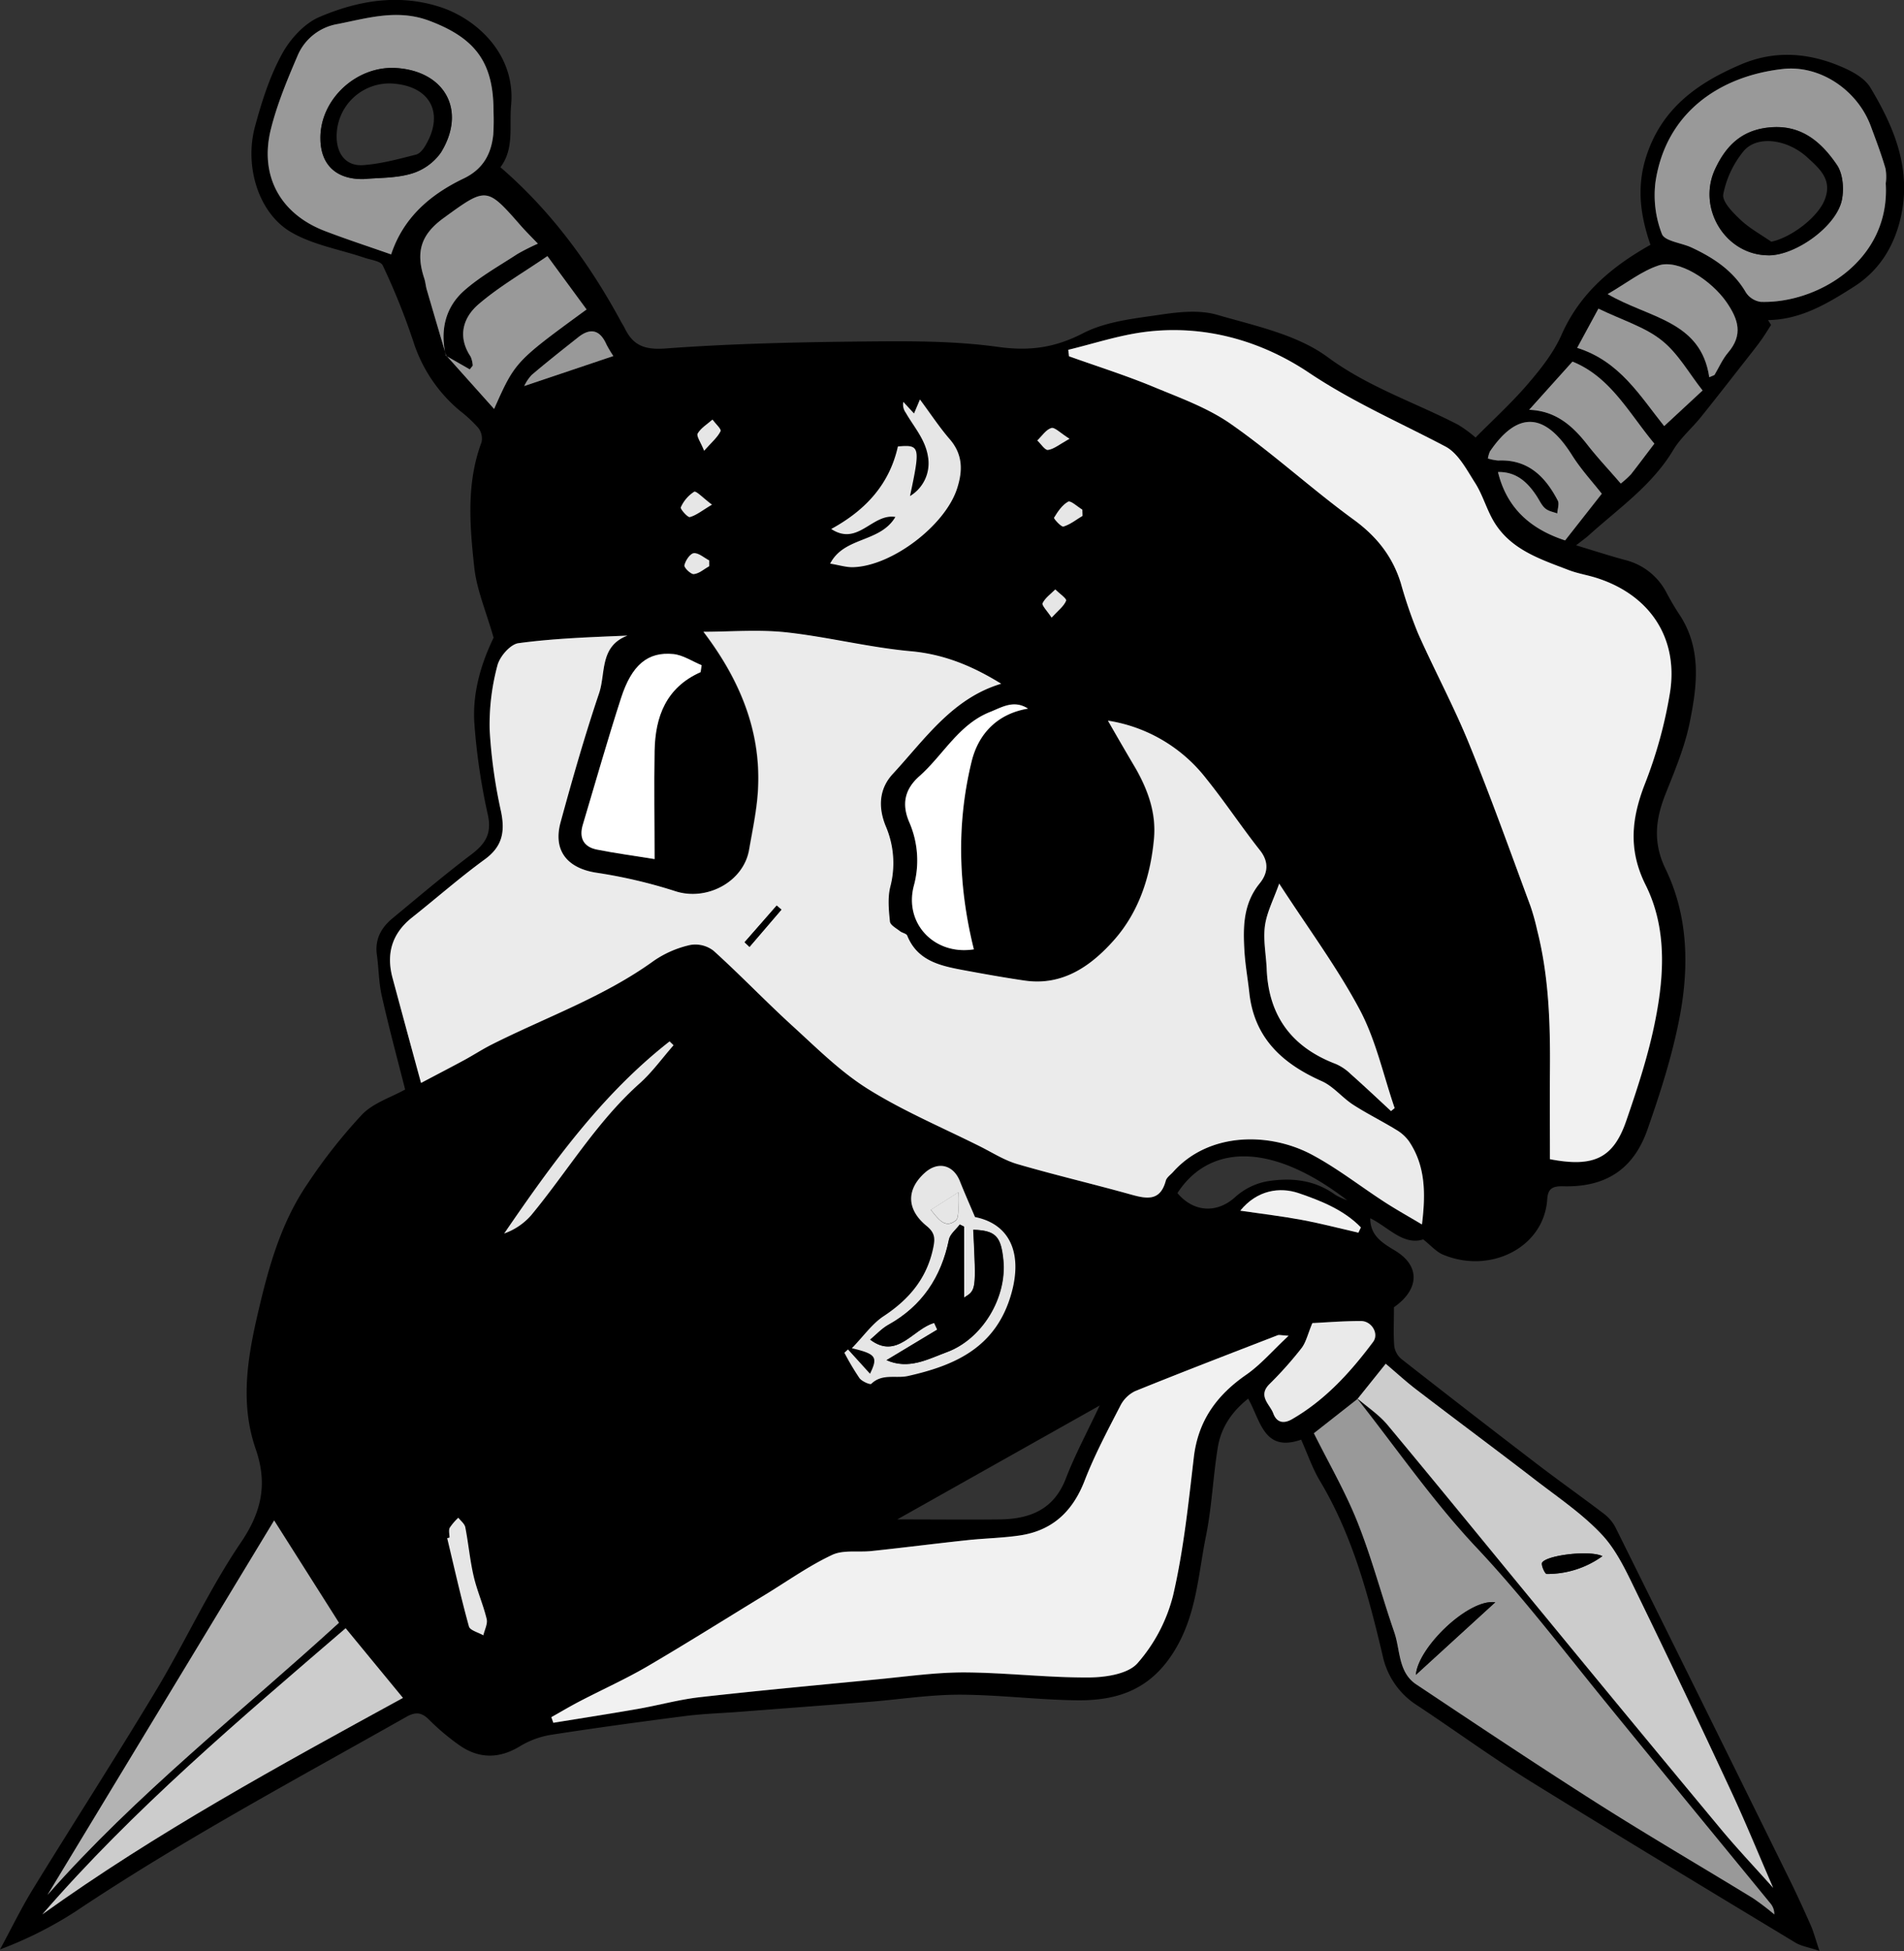
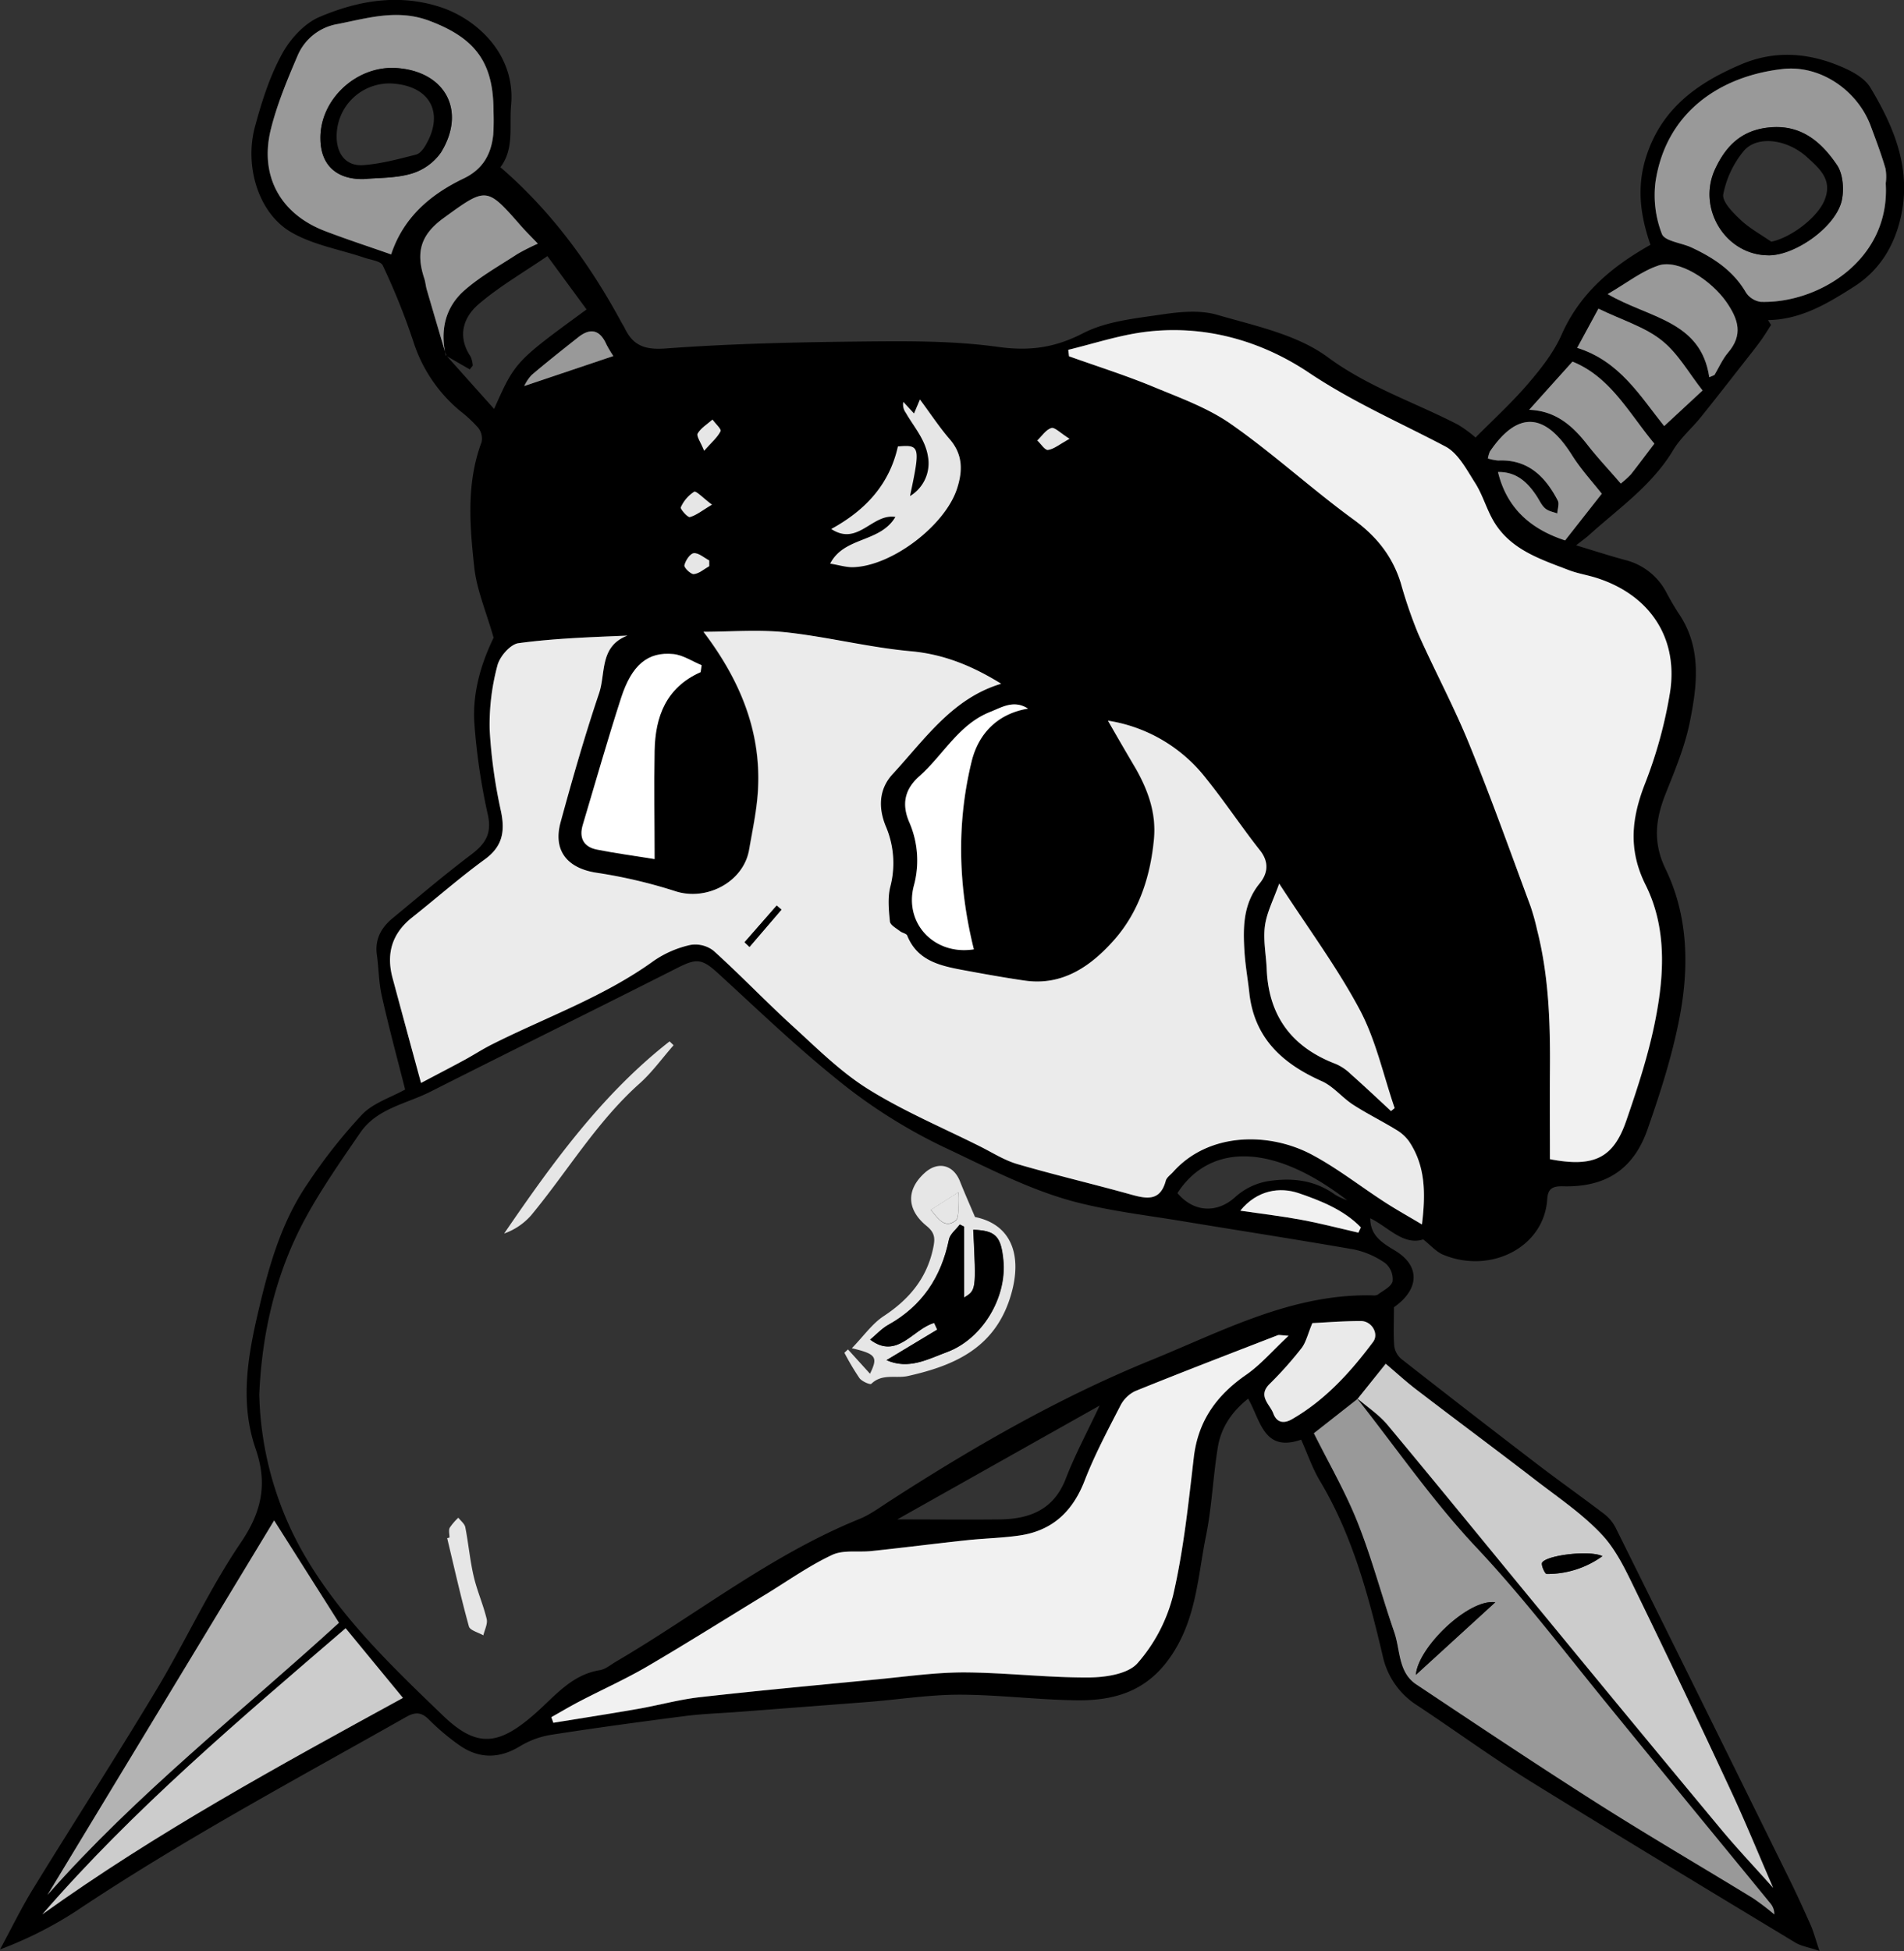
<svg xmlns="http://www.w3.org/2000/svg" viewBox="0 0 571.19 585.17">
  <rect x="0" y="0" width="571.19" height="585.17" fill="#333333" stroke="none" />
  <defs>
    <style>.cls-1{stroke:#000;stroke-miterlimit:10;}.cls-2{fill:#ebebeb;}.cls-3{fill:#f1f1f1;}.cls-4{fill:#999;}.cls-5{fill:#ccc;}.cls-6{fill:#b3b3b3;}.cls-7{fill:#fff;}.cls-8{fill:#e6e6e6;}.cls-9{fill:#eaeaea;}</style>
  </defs>
  <g id="Layer_2" data-name="Layer 2">
    <g id="Layer_1-2" data-name="Layer 1">
      <path d="M531.3,97.46c-1,1.58-2,3.21-3.11,4.74-1.33,1.85-2.75,3.62-4.15,5.41-4.59,5.84-9.13,11.71-13.79,17.49-2.71,3.36-6.12,6.25-8.31,9.9-6.33,10.56-16.27,17.4-25.12,25.37-1.08,1-2.28,1.81-4,3.18,5.34,1.61,10,3.13,14.71,4.4A19.15,19.15,0,0,1,500,177.87c1.18,2.2,2.44,4.37,3.82,6.45,6.76,10.23,5.3,21.43,3.09,32.34-1.47,7.27-4.4,14.29-7.17,21.23-3.09,7.73-4,14.76,0,22.89,6.85,14.27,7,29.82,4,45-2.2,11.21-5.74,22.22-9.52,33-4.19,11.95-12.56,17.34-25.29,17-3.34-.09-4.57.83-4.77,3.89-.94,14.48-17.1,22.55-31.31,16.59-2-.85-3.62-2.75-5.89-4.55-6,1.9-10.5-3.74-15.89-6.34,0,5.07,3.33,7.25,7.4,9.68,7.93,4.75,7.1,11.86-.29,17,0,4.55-.2,8.17.1,11.74a6.14,6.14,0,0,0,2.18,3.83q20.25,15.86,40.67,31.48c6.6,5.05,13.39,9.84,20,14.87a12.35,12.35,0,0,1,3.49,4.09q26.09,52.55,52,105.16c2.29,4.62,4.43,9.32,6.51,14,.9,2,1.46,4.2,2.7,7.88-3.42-1.15-5.51-1.45-7.18-2.46-26.48-16-53-32-79.31-48.26-11.58-7.19-22.61-15.24-34-22.79a23.44,23.44,0,0,1-10.54-15c-4.27-18.14-9.09-36.16-18.81-52.42-2.28-3.81-3.73-8.12-5.65-12.4-11.24,3.93-12.16-5.75-15.9-12.3-4.94,3.93-8.16,8.73-9.11,14.63-1.43,8.83-1.78,17.85-3.55,26.6-2.41,11.9-2.83,24.1-9.92,35.13-7.18,11.18-17.05,14.24-28.77,14.11s-23.53-1.67-35.29-1.68c-9.08,0-18.17,1.45-27.26,2.17-13,1-26.09,2-39.13,3-5.3.4-10.62.56-15.88,1.23-13.48,1.74-27,3.57-40.39,5.66a26,26,0,0,0-9.15,3.4c-6.27,3.81-12.3,3.79-18.19-.31a68.83,68.83,0,0,1-9.11-7.68c-2.28-2.28-4.11-2.35-6.89-.77-33.32,18.85-67.1,36.9-99,58.22A117.91,117.91,0,0,1,0,584.66c3.28-6,6.29-12.26,9.88-18.11,12.28-20,25-39.71,37.09-59.83,8.72-14.54,15.8-30.13,25.3-44.11,6.31-9.3,8-17.69,4.45-28-4.9-14.11-2.35-28.18,1-42.27,3.1-13.21,6.87-26.14,14.61-37.42a159.69,159.69,0,0,1,16.28-20.65c3.36-3.49,8.64-5.12,12.93-7.51-2.32-9.15-4.87-18.56-7-28.05-.92-4-.9-8.24-1.48-12.34-.65-4.63,1.28-8.13,4.66-10.93,7.8-6.45,15.51-13,23.6-19.12,4.31-3.24,6.32-6.32,5-12.1a188.29,188.29,0,0,1-4-27.12c-.71-9.74,2.37-18.88,5.76-25.84-2.24-7.87-5.07-14.37-5.8-21.09-1.36-12.54-2.43-25.25,2.19-37.57a5.28,5.28,0,0,0-1-4.29,40.12,40.12,0,0,0-5.47-5.09,44.66,44.66,0,0,1-14-20.79,201.1,201.1,0,0,0-9.17-22.81c-.6-1.32-3.51-1.65-5.4-2.29-7.35-2.5-15.37-3.82-22-7.64C77.52,64,73.2,49.76,76.56,37.73c2-7.35,4.36-14.82,8-21.46C87,11.74,91.3,7,95.91,5.06c11.42-4.84,23.5-7,36-3,11,3.51,22.82,14.17,21.42,29.46-.59,6.39,1,13.1-3.21,18.63,15.23,13.15,26.77,28.93,36.21,46.36.31.59.69,1.14,1,1.74,2.52,5.35,6,6.74,12.41,6.26,20-1.49,40.2-1.9,60.32-2.1,13.12-.13,26.39-.17,39.33,1.63,9.38,1.3,17,.3,25.51-4.09,7-3.61,15.54-4.43,23.54-5.62,5.49-.82,11.57-1.41,16.74.1,11.39,3.31,23.93,5.91,33.13,12.69,12.2,9,26.05,13.51,39.05,20.23a37.69,37.69,0,0,1,5.3,3.87c5.23-5.29,10.82-10.38,15.7-16.07,3.87-4.5,7.72-9.37,10.09-14.73,5.48-12.42,15-20.42,26.68-27-3-8.66-4.27-17.28-1.23-26.6,4.69-14.45,15.48-22,28.38-27.49,10.59-4.53,21.2-3.44,31.44,1.27,2.76,1.27,5.87,3.15,7.36,5.63,7.05,11.72,12.27,24.08,9.29,38.28C568.45,73.52,564,81,556.15,86s-15.88,9.86-25.74,10Zm-397.58,9.17c-1.77-7.55-.2-14.47,5.56-19.53,4.79-4.21,10.5-7.39,15.89-10.91a65.31,65.31,0,0,1,6.16-3.11c-2-2.12-3.54-3.64-5-5.25C146,56,146,56,133.17,65.33c-6.88,5-8.54,10.14-5.89,18.18.36,1.09.43,2.27.75,3.37q2.86,9.84,5.78,19.65l14.42,16.12c6.32-14.19,6.32-14.19,27.74-29.84l-11.75-16c-7.31,5-14.5,9.15-20.68,14.46-4.64,4-6.38,9.7-2.35,15.69a8.16,8.16,0,0,1,.63,2.7l-.89,1.12C138.52,109.41,136.11,108,133.72,106.63ZM407.24,419.57l-13.07,10.27c4.41,8.87,9.46,17.54,13.12,26.76,4.27,10.73,7.21,22,11,32.93,1.84,5.35,1.13,12,6.59,15.63,18,12,36,24,54.19,35.57,15.43,9.8,31.24,19,46.83,28.55a76.28,76.28,0,0,1,6.39,4.86,5,5,0,0,0-1.26-3.4c-16.55-20.21-33.16-40.36-49.64-60.62-12.62-15.5-24.7-31.36-38.46-46-13.05-13.86-24-29.73-35.81-44.73,3.07,2.66,6.57,5,9.13,8,16.08,19.29,31.94,38.77,47.9,58.16q26,31.61,52.17,63.13c4.76,5.72,9.89,11.14,15.63,17.56-4.53-10.46-8.35-19.85-12.63-29Q505.38,507.4,491,477.76c-3-6.08-5.89-12.56-10.4-17.4-5.84-6.25-13.15-11.17-20-16.45-11.72-9-23.61-17.85-35.36-26.84-3.23-2.47-6.22-5.23-9.53-8ZM77.78,418.22A100.83,100.83,0,0,0,91.4,466.53c10.87,18.6,26.19,33.3,41.5,48,10.29,9.91,16.84,8.89,27.66-.63,5.94-5.23,10.88-11.63,19.4-13,1.7-.28,3.25-1.63,4.82-2.55,24.34-14.26,46.6-32.07,73-42.77,3.2-1.3,6.08-3.43,9-5.32,25.06-16.18,50.89-31.09,78.53-42.33,21.44-8.72,42.31-20,66.53-19.43a2.58,2.58,0,0,0,1.47-.21c1.61-1.24,4.05-2.36,4.46-4a6.28,6.28,0,0,0-2.15-5.42,25.35,25.35,0,0,0-9.48-4.15c-17.2-3-34.47-5.67-51.71-8.52-10.31-1.7-20.75-2.93-30.85-5.47-14.25-3.57-27.19-10.5-40.46-16.71a160,160,0,0,1-33.1-21.18c-12-9.74-23.18-20.49-34.6-30.94-4.88-4.46-6.49-4.51-12.26-1.59-24.63,12.47-49.41,24.66-74.05,37.11-7.28,3.68-16.1,5-21.1,12.38-6,8.76-12.12,17.49-17.06,26.82C82.55,382.64,78.57,400,77.78,418.22ZM332.37,216.13c3.07,5.37,5.75,10,8.35,14.59,3.64,6.49,6.07,13.28,5.36,20.93-1,11.24-4.49,21.82-11.87,30.21-6.86,7.8-15.4,14-27,12.26-6.24-.91-12.44-2-18.64-3.18-6.83-1.25-13.48-2.83-16.52-10.29-.26-.64-1.52-.8-2.19-1.34-1.09-.88-2.87-1.82-3-2.87-.35-3.43-.71-7.08.09-10.36a28.12,28.12,0,0,0-1.24-18c-2.36-5.68-2.18-11.35,2-15.91,9.65-10.43,17.85-22.67,32.53-27.06-8.5-5.26-17.1-8.85-27.09-9.75-12.53-1.13-24.86-4.3-37.38-5.67-8.28-.9-16.73-.17-24.84-.17,10.69,14.09,17.53,29.75,16.32,48.05-.38,5.78-1.65,11.5-2.61,17.23-1.63,9.72-12.69,15.58-22.08,12.55A150.35,150.35,0,0,0,179,261.75c-8.74-1.32-13.18-6.58-10.81-15.18,3.57-13,7.24-25.92,11.54-38.65,2-6,.09-14.1,8.51-17.29-11.27.47-22.06.83-32.7,2.27-2.45.33-5.65,4-6.32,6.73a68.48,68.48,0,0,0-2.32,19.18,153,153,0,0,0,3.42,24.6c1.24,6,.41,10.47-4.87,14.32-7.51,5.47-14.51,11.64-21.8,17.42-6.06,4.8-7.84,10.89-5.86,18.22,2.76,10.24,5.56,20.48,8.53,31.42,4.58-2.42,8.82-4.61,13-6.88,2.76-1.5,5.4-3.23,8.2-4.64,16.29-8.21,33.66-14.27,48.62-25.11a31.21,31.21,0,0,1,10.92-4.75,8.92,8.92,0,0,1,7,1.72c8.12,7.33,15.68,15.27,23.77,22.63,7.24,6.6,14.31,13.68,22.53,18.82,10.65,6.65,22.36,11.59,33.63,17.23,3.72,1.86,7.32,4.18,11.25,5.32,11.31,3.3,22.79,6,34.14,9.15,4.73,1.32,8.71,2,10.35-4.15.27-1,1.44-1.79,2.21-2.65,10.68-12,28.75-12,41.5-5.25,7.72,4.07,14.68,9.56,22,14.32,3.54,2.29,7.23,4.34,11.15,6.68,1.12-9.28,1.08-17.53-3.86-24.9a12.39,12.39,0,0,0-3.81-3.46c-4.3-2.61-8.83-4.84-13-7.56-3.28-2.13-5.9-5.5-9.38-7.05-11.83-5.26-20.28-12.94-21.75-26.55-.45-4.12-1.2-8.23-1.45-12.36-.44-7.2-.45-14.26,4.56-20.41,2.39-2.94,2.94-6.32.1-9.91-5.56-7-10.51-14.57-16.15-21.54A46.31,46.31,0,0,0,332.37,216.13ZM442.4,371c8.64.19,12.72-2.73,14.27-10.42a67.12,67.12,0,0,0,1.54-12.84c.05-13.3.2-26.63-.54-39.9a207.06,207.06,0,0,0-3.92-29.54c-1.21-5.94-4.33-11.47-6.47-17.23-4.39-11.83-8.41-23.81-13.11-35.52q-10-24.9-20.89-49.45a34,34,0,0,0-8.6-11.91c-10.55-8.85-21.58-17.15-32.62-25.4-6.08-4.55-12-10.07-19-12.52-15.9-5.62-31.33-12.49-48.49-14.85-19.41-2.67-38.78-2.58-58.21-2.82-9.46-.12-18.95.36-28.4.91-15.91.94-31.89,1.26-47.27,6.47-13.95,4.72-22.08,14.7-23.67,28.69-1.19,10.42.12,21.21,1,31.77.83,9.82,5.82,13,15.46,10.45,18.19-4.88,36.87-4.42,55.43-5.46,2.21-.12,4.44,0,6.66,0l0-1.73c-7.24,0-14.47,0-21.7,0-6.14,0-8.37-1.43-8.84-7.6a272.18,272.18,0,0,1-1-29.39,36.06,36.06,0,0,1,4-14.77c2.19-4.22,5.51-8.93,9.55-10.87a65.11,65.11,0,0,1,21-5.8c28.67-3,57.12.52,85.48,4.18,12.66,1.63,17.52,8.21,17.63,21.26a36,36,0,0,0,.21,5c1.62,10.93,2.62,21.79-1.79,32.42a26,26,0,0,0-1.39,6.84c-1.34,11.06-3.76,13.51-14.86,12.18-9.69-1.16-19.22-3.58-28.84-5.32-5.84-1-11.73-1.87-17.6-2.8l-.21,1.42c3.38.59,6.81,1,10.12,1.82,6.7,1.72,13.38,3.57,20,5.6,2.82.86,5.42,2.39,8.18,3.46Q317,201.76,328.45,206c2.47.92,5.1,1.47,7.52,2.51,7.72,3.33,17,5.1,22.68,10.6C368.78,229,376.9,241,385.45,252.4c4.07,5.41,7.21,11.52,10.78,17.33l3.92-5.48A42.87,42.87,0,0,1,401.7,269c1.71,9.46,5.63,17.91,10.75,26,2.87,4.57,4.54,9.95,6.41,15.08,2.73,7.49,4.66,15.3,7.83,22.59,4.4,10.14,8.79,20.06,7.34,31.59-.24,1.87,2,4.05,3.06,6.09l1.77-.71-3.23-41.09C441.63,333.59,445,357.69,442.4,371ZM320.47,104.91l.23,1.92c8.41,3,16.95,5.7,25.2,9.11,8.07,3.33,16.53,6.41,23.59,11.36,12.62,8.84,24.05,19.37,36.51,28.45,7,5.06,11.74,11.05,14.24,19.13A137.62,137.62,0,0,0,425.42,190c5,11.2,10.81,22,15.44,33.36,6.52,16,12.3,32.26,18.32,48.44a67.93,67.93,0,0,1,2,7.21c3.51,13.83,3.95,27.94,3.83,42.12-.07,8.93,0,17.87,0,26.55,13.13,2.56,19-.28,22.88-11.48,3.46-10,6.78-20.23,8.81-30.62,2.64-13.5,3.32-27.49-3-40.16-5.21-10.43-4.26-19.79-.27-30.13A134.15,134.15,0,0,0,501,207.58c2.53-16.47-6.29-29.31-22.17-34.29-2.7-.85-5.53-1.28-8.16-2.29-8.51-3.27-17.44-6.09-22.51-14.54-2.2-3.68-3.34-8-5.64-11.62-2.53-4-5.08-8.91-8.94-10.94-13.7-7.22-27.78-13.33-40.88-22.1C378.24,102.1,361,97.19,343,99.62,335.36,100.65,328,103.1,320.47,104.91ZM165.4,515l.57,1.7c8.47-1.38,17-2.69,25.41-4.17,6.22-1.09,12.34-2.81,18.59-3.51,17.8-2,35.64-3.65,53.48-5.37,8.57-.82,17.16-2.08,25.73-2.05,12.43.06,24.86,1.58,37.29,1.52,5.06,0,11.87-1,14.76-4.29a48.9,48.9,0,0,0,10.69-20.43c3.13-13.52,4.57-27.46,6.19-41.29,1.28-11,6.85-18.63,15.69-24.76,4.34-3,7.87-7.17,12.74-11.71-2.33-.13-2.87-.32-3.27-.16-14.26,5.52-28.54,11-42.71,16.74a9.73,9.73,0,0,0-4.46,4.35c-3.8,7.38-7.75,14.74-10.72,22.46-3.58,9.28-9.66,15-19.45,16.49-5.24.78-10.58.86-15.86,1.43-9.55,1-19.09,2.21-28.64,3.25-4,.43-8.45-.42-11.83,1.17-6.86,3.22-13.12,7.7-19.63,11.66-11.93,7.28-23.76,14.72-35.82,21.77-6.56,3.82-13.52,6.94-20.26,10.45C171,511.74,168.23,513.4,165.4,515ZM266.82,114.92l-.37-1.37c-14.45.62-28.93.83-43.34,2-8.81.72-17.33,3.63-21.07,12.83-5.46,13.39-5,27.33-2.21,41.22a8.19,8.19,0,0,0,8.07,6.95c6.12.4,12.22,1.1,18.34,1.37a341.79,341.79,0,0,1,60.36,7.61c8.86,2,17.77,4,26.77,5.15,2.87.36,6.9-1.46,8.94-3.65a16.4,16.4,0,0,0,4.22-9.87c.47-15.09.66-30.23.08-45.31-.24-6.28-4-11.22-11.08-12.3-6.55-1-13-2.28-19.61-3.22-5-.72-10.14-1.12-16-1.74,2.19,5.3.63,11.12,7.47,13.47,2.21.76,4.52,5.43,4.37,8.17-1.17,20.83-17,34.73-36.46,37.21a20,20,0,0,1-8.78-1.26c-4.21-1.46-6.11-8.26-3.26-11.27,2.71-2.86,6-5.19,8.72-8,3.41-3.55,6.93-7.11,9.64-11.18,3.16-4.76,5.49-10.07,8.18-15.14l2.08-.5c-1.85-1.41-3.61-3-5.55-4.19C262.38,119.32,262.94,117.09,266.82,114.92ZM117.34,76.3c3.68-11.06,11.74-18,21.73-22.75,5.78-2.77,8.28-7.27,8.89-13.2a67.64,67.64,0,0,0,.07-7c0-14.7-5.53-22-19.33-27.13-9.47-3.54-18.33-.81-27.39,1a15.9,15.9,0,0,0-12.06,9.51c-3.06,7.17-6.1,14.45-8,22-3.5,14,2.85,25.49,16.27,30.61C104,71.78,110.56,73.92,117.34,76.3ZM565.71,55a13.9,13.9,0,0,0-.08-4.48c-1.25-4.3-2.85-8.5-4.41-12.71-4-10.73-15.14-18.38-26.39-17.12-18.62,2.08-35.06,12.83-38.2,33.93a32.06,32.06,0,0,0,1.94,15.56c.84,2.18,5.9,2.65,8.95,4.08,6.55,3.07,12.43,6.91,16.23,13.43a6.38,6.38,0,0,0,4.44,2.84C545.16,91.08,567.14,78.18,565.71,55ZM317.53,216.72c-2.62,1.13-5.08,2.71-7.75,3.24-7.7,1.52-10.46,3.33-11.5,11a306,306,0,0,0-2.49,30.71A73.26,73.26,0,0,0,297.6,278c.54,2.76,1.91,7,3.79,7.55,4.88,1.43,10.71,2.71,15.35,1.33,11.41-3.38,16.78-13.08,20.09-23.76,2.06-6.66,4.22-13.78,1.11-20.51C333.26,232.48,329.76,221.17,317.53,216.72ZM14.25,568.31c26.61-30.18,58.2-54.9,87.44-81.65L82.24,456Zm-1.56,5.84c34.22-24.56,71.06-44.6,108.19-64.93l-17.19-20.89C71.73,515.86,40,542.61,12.69,574.15ZM383.75,265c-1.72,4.88-3.74,8.69-4.28,12.69-.56,4.2.35,8.59.53,12.9.57,14.14,7.58,23.52,20.77,28.5a14.92,14.92,0,0,1,4.42,3c4.09,3.64,8.08,7.4,12.1,11.12l1.1-.89C415,322.51,412.78,312,408,302.94,401.21,290.24,392.53,278.56,383.75,265ZM210.18,201.58l.27-2.08c-2.83-1.16-5.58-3.05-8.49-3.34-7.63-.76-12.47,3.27-15.67,13.15-4.08,12.6-7.69,25.35-11.49,38.05-1.18,3.93.21,6.64,4.23,7.44,5.57,1.11,11.2,1.87,17.31,2.85,0-11-.15-21.72,0-32.46C196.57,214.94,199.8,206.21,210.18,201.58Zm82,83.14c-4.62-18.62-5.27-37.28-.79-56,2.12-8.89,8.14-14.69,17-16.15-4.28-2.78-7.84-.44-11.39,1-9.46,3.75-14.05,12.94-21.22,19.27-4.27,3.76-5.48,8.2-3,13.85a28.72,28.72,0,0,1,1.35,19C271.17,277.06,280.45,286.59,292.15,284.72Zm-78-78.63c-6.32,2.18-10,6.78-10.82,13.45-1.71,13.47-2.82,27-.31,40.45,1.48.63,2.82,1.3,4.23,1.79a8.93,8.93,0,0,0,11.3-6.07C222.77,238.83,223.85,222.19,214.1,206.09ZM273,148.77c3.19-14.88,3-15.45-3.59-14.88-2.51,11.17-9.49,19-20,24.75,8,5.28,12.22-4.74,19.25-3.61-4.64,7.8-15.33,5.79-19.57,14,2.74.45,4.83,1.13,6.9,1.07,11.65-.35,27.51-12.42,31.14-23.46,1.77-5.36,1.84-10.3-2.16-14.93-3.08-3.56-5.68-7.53-8.94-11.92-.42,1-1.07,2.53-1.78,4.2L271,120.53a4.18,4.18,0,0,0,.72,3.25c2.43,4.21,5.81,7.9,6.65,13A11.46,11.46,0,0,1,273,148.77Zm56.94,272.74-60.76,34.18c11,0,20.92.11,30.8,0,8.93-.13,16.13-2.9,19.74-12.18C322.45,436.38,326.09,429.63,329.91,421.51Zm116.45-284a15.08,15.08,0,0,0,3.11.62c8.92-.44,14.11,4.77,17.85,12,.52,1-.07,2.57-.15,3.88-1.24-.49-2.72-.73-3.66-1.56s-1.7-2.43-2.53-3.68c-2.75-4.17-6.13-7.3-11.59-7.19,2.67,11,9.93,17.17,20.14,20.51l11-14c-2.74-3.5-6.24-7.28-8.94-11.58-8.1-12.86-16.31-13.32-24.63-1.07A9.33,9.33,0,0,0,446.36,137.51Zm49.94-4.45c-7.65-9.18-13.17-20-24.56-24.61l-13,14.46c8,.3,13,4.77,17.48,10.48,3.11,4,6.59,7.67,10,11.63a27.12,27.12,0,0,0,3.09-2.8C491.65,139.24,493.92,136.17,496.3,133.06Zm16.47-19.93,1.56-.66c1.33-2.25,2.38-4.73,4.06-6.69,4.55-5.31,3.16-9.93-.45-15.15-4.55-6.57-14.43-13-20.4-11-5.09,1.7-9.56,5.28-15.25,8.58C494.73,95.48,510.24,96.15,512.77,113.13ZM479.52,92.57q-2.88,5.33-6.35,11.79c12.82,4,18.9,14.51,26.1,23.46l11.52-10.68c-4.1-5.21-7.35-11.17-12.24-15C493.47,98.08,486.79,96.08,479.52,92.57ZM393.7,396.81c-1.38,3.29-1.89,5.76-3.27,7.54a112.23,112.23,0,0,1-9.59,10.75c-3.62,3.6.12,6.06,1.14,8.81.93,2.53,2.89,3.3,5.61,1.73,10-5.77,17.55-14.1,24.34-23.19,1.82-2.45-.42-6.25-3.66-6.26C403,396.18,397.71,396.62,393.7,396.81Zm-40.49-39c5,5.93,12,6.06,17.33,1.22a19.66,19.66,0,0,1,9.49-4.72c7.15-1.18,14.28-.54,20.5,4a18.66,18.66,0,0,0,3.62,1.66C379.94,341.38,362,344.17,353.21,357.85Zm18.86,5.25c6.56,1,12.48,1.65,18.32,2.74s11.42,2.55,17.12,3.86l.75-1.58c-5.06-5.25-12.09-8-18.62-10.26C384,355.93,377.17,356.84,372.07,363.1ZM184,106.78a36.11,36.11,0,0,1-2.06-3.46c-1.95-4.43-4.82-5.08-8.54-2.13-4.67,3.7-9.36,7.39-13.89,11.25a12.7,12.7,0,0,0-2.24,3.33Z" />
-       <path class="cls-1" d="M77.78,418.22C78.57,400,82.55,382.64,91,366.68c4.94-9.33,11.09-18.06,17.06-26.82,5-7.33,13.82-8.7,21.1-12.38,24.64-12.45,49.42-24.64,74.05-37.11,5.77-2.92,7.38-2.87,12.26,1.59,11.42,10.45,22.6,21.2,34.6,30.94a160,160,0,0,0,33.1,21.18c13.27,6.21,26.21,13.14,40.46,16.71,10.1,2.54,20.54,3.77,30.85,5.47,17.24,2.85,34.51,5.48,51.71,8.52a25.35,25.35,0,0,1,9.48,4.15,6.28,6.28,0,0,1,2.15,5.42c-.41,1.6-2.85,2.72-4.46,4a2.58,2.58,0,0,1-1.47.21c-24.22-.57-45.09,10.71-66.53,19.43-27.64,11.24-53.47,26.15-78.53,42.33-2.94,1.89-5.82,4-9,5.32-26.44,10.7-48.7,28.51-73,42.77-1.57.92-3.12,2.27-4.82,2.55-8.52,1.39-13.46,7.79-19.4,13-10.82,9.52-17.37,10.54-27.66.63-15.31-14.74-30.63-29.44-41.5-48A100.83,100.83,0,0,1,77.78,418.22ZM292.5,365c-1.7-4-3.17-7.27-4.51-10.62-2-4.94-6.56-6.08-10.51-2.55-5.58,5-5.59,10.94.55,16,2.59,2.12,2.52,3.86,1.91,6.73-1.94,9.06-7.25,15.28-14.83,20.29-3.46,2.28-6,6-9.54,9.62,7.33,1.73,7.87,2.68,5.45,7.65l-6.67-7.42-1.08,1a78.42,78.42,0,0,0,4.53,7.62c.73,1,3.2,2,3.55,1.7,3.31-3.19,7.42-1.54,11-2.35,14.24-3.19,26.55-8.63,31.06-24.89C306.71,376,303.15,367.09,292.5,365Zm-90.43-51.47-1.2-1.16c-20.28,15.86-35.16,36.49-49.63,57.63a19.31,19.31,0,0,0,8.09-5.45c10.9-13.16,19.66-28.06,32.59-39.59C195.69,321.54,198.7,317.31,202.07,313.48ZM134.85,461.13l-.69.14c2.12,8.84,4.1,17.72,6.52,26.48.33,1.19,2.84,1.79,4.33,2.67.37-1.65,1.35-3.45,1-4.92-1-4.33-2.9-8.47-3.9-12.81-1.12-4.83-1.56-9.82-2.51-14.69-.21-1.05-1.37-1.92-2.09-2.86a16.71,16.71,0,0,0-2.58,3C134.52,459,134.85,460.13,134.85,461.13Z" />
      <path class="cls-2" d="M332.37,216.13a46.31,46.31,0,0,1,29.47,17.36c5.64,7,10.59,14.5,16.15,21.54,2.84,3.59,2.29,7-.1,9.91-5,6.15-5,13.21-4.56,20.41.25,4.13,1,8.24,1.45,12.36,1.47,13.61,9.92,21.29,21.75,26.55,3.48,1.55,6.1,4.92,9.38,7.05,4.22,2.72,8.75,4.95,13,7.56a12.39,12.39,0,0,1,3.81,3.46c4.94,7.37,5,15.62,3.86,24.9-3.92-2.34-7.61-4.39-11.15-6.68-7.36-4.76-14.32-10.25-22-14.32-12.75-6.73-30.82-6.7-41.5,5.25-.77.86-1.94,1.64-2.21,2.65-1.64,6.13-5.62,5.47-10.35,4.15-11.35-3.17-22.83-5.85-34.14-9.15-3.93-1.14-7.53-3.46-11.25-5.32-11.27-5.64-23-10.58-33.63-17.23-8.22-5.14-15.29-12.22-22.53-18.82-8.09-7.36-15.65-15.3-23.77-22.63a8.92,8.92,0,0,0-7-1.72,31.21,31.21,0,0,0-10.92,4.75c-15,10.84-32.33,16.9-48.62,25.11-2.8,1.41-5.44,3.14-8.2,4.64-4.2,2.27-8.44,4.46-13,6.88-3-10.94-5.77-21.18-8.53-31.42-2-7.33-.2-13.42,5.86-18.22,7.29-5.78,14.29-11.95,21.8-17.42,5.28-3.85,6.11-8.28,4.87-14.32a153,153,0,0,1-3.42-24.6,68.48,68.48,0,0,1,2.32-19.18c.67-2.7,3.87-6.4,6.32-6.73,10.64-1.44,21.43-1.8,32.7-2.27-8.42,3.19-6.47,11.26-8.51,17.29-4.3,12.73-8,25.68-11.54,38.65-2.37,8.6,2.07,13.86,10.81,15.18a150.35,150.35,0,0,1,23.69,5.55c9.39,3,20.45-2.83,22.08-12.55,1-5.73,2.23-11.45,2.61-17.23,1.21-18.3-5.63-34-16.32-48.05,8.11,0,16.56-.73,24.84.17,12.52,1.37,24.85,4.54,37.38,5.67,10,.9,18.59,4.49,27.09,9.75-14.68,4.39-22.88,16.63-32.53,27.06-4.22,4.56-4.4,10.23-2,15.91a28.12,28.12,0,0,1,1.24,18c-.8,3.28-.44,6.93-.09,10.36.11,1.05,1.89,2,3,2.87.67.54,1.93.7,2.19,1.34,3,7.46,9.69,9,16.52,10.29,6.2,1.15,12.4,2.27,18.64,3.18,11.56,1.71,20.1-4.46,27-12.26,7.38-8.39,10.83-19,11.87-30.21.71-7.65-1.72-14.44-5.36-20.93C338.12,226.09,335.44,221.5,332.37,216.13Zm-109,66.46,1.48,1.36,9.57-11.13L233,271.59Z" />
      <path class="cls-1" d="M442.4,371c2.55-13.34-.77-37.44-6.77-42.41l3.23,41.09-1.77.71c-1.08-2-3.3-4.22-3.06-6.09,1.45-11.53-2.94-21.45-7.34-31.59-3.17-7.29-5.1-15.1-7.83-22.59-1.87-5.13-3.54-10.51-6.41-15.08-5.12-8.12-9-16.57-10.75-26a42.87,42.87,0,0,0-1.55-4.79l-3.92,5.48c-3.57-5.81-6.71-11.92-10.78-17.33-8.55-11.4-16.67-23.4-26.8-33.26-5.65-5.5-15-7.27-22.68-10.6-2.42-1-5.05-1.59-7.52-2.51q-11.43-4.28-22.81-8.68c-2.76-1.07-5.36-2.6-8.18-3.46-6.61-2-13.29-3.88-20-5.6-3.31-.84-6.74-1.23-10.12-1.82.07-.47-41.72-5.56-41.73-5-2.22,0-4.45-.11-6.66,0-18.56,1-37.24.58-55.43,5.46-9.64,2.58-14.63-.63-15.46-10.45-.9-10.56-2.21-21.35-1-31.77,1.59-14,9.72-24,23.67-28.69,15.38-5.21,31.36-5.53,47.27-6.47,9.45-.55,18.94-1,28.4-.91,19.43.24,38.8.15,58.21,2.82,17.16,2.36,32.59,9.23,48.49,14.85,6.94,2.45,12.89,8,19,12.52,11,8.25,22.07,16.55,32.62,25.4a34,34,0,0,1,8.6,11.91q10.92,24.51,20.89,49.45c4.7,11.71,8.72,23.69,13.11,35.52,2.14,5.76,5.26,11.29,6.47,17.23a207.06,207.06,0,0,1,3.92,29.54c.74,13.27.59,26.6.54,39.9a67.12,67.12,0,0,1-1.54,12.84C455.12,368.3,451,371.22,442.4,371Zm8-11.08c8.12-12.47-8.79-77.3-24.06-92.94-2,4.69.15,8.26,2.34,11.55a85.71,85.71,0,0,1,13,30C445.3,325.57,451.33,342.14,450.43,360Z" />
      <path class="cls-3" d="M320.47,104.91c7.49-1.81,14.89-4.26,22.49-5.29,18.05-2.43,35.28,2.48,49.75,12.18,13.1,8.77,27.18,14.88,40.88,22.1,3.86,2,6.41,7,8.94,10.94,2.3,3.61,3.44,7.94,5.64,11.62,5.07,8.45,14,11.27,22.51,14.54,2.63,1,5.46,1.44,8.16,2.29,15.88,5,24.7,17.82,22.17,34.29a134.15,134.15,0,0,1-7.62,27.68c-4,10.34-4.94,19.7.27,30.13,6.33,12.67,5.65,26.66,3,40.16-2,10.39-5.35,20.59-8.81,30.62-3.86,11.2-9.75,14-22.88,11.48,0-8.68-.06-17.62,0-26.55.12-14.18-.32-28.29-3.83-42.12a67.93,67.93,0,0,0-2-7.21c-6-16.18-11.8-32.46-18.32-48.44C436.23,212,430.39,201.17,425.42,190a137.62,137.62,0,0,1-5.18-15.09c-2.5-8.08-7.28-14.07-14.24-19.13-12.46-9.08-23.89-19.61-36.51-28.45-7.06-5-15.52-8-23.59-11.36-8.25-3.41-16.79-6.1-25.2-9.11Z" />
      <path class="cls-3" d="M165.4,515c2.83-1.59,5.61-3.25,8.49-4.75,6.74-3.51,13.7-6.63,20.26-10.45C206.21,492.74,218,485.3,230,478c6.51-4,12.77-8.44,19.63-11.66,3.38-1.59,7.86-.74,11.83-1.17,9.55-1,19.09-2.23,28.64-3.25,5.28-.57,10.62-.65,15.86-1.43,9.79-1.46,15.87-7.21,19.45-16.49,3-7.72,6.92-15.08,10.72-22.46a9.73,9.73,0,0,1,4.46-4.35c14.17-5.74,28.45-11.22,42.71-16.74.4-.16.94,0,3.27.16-4.87,4.54-8.4,8.71-12.74,11.71-8.84,6.13-14.41,13.8-15.69,24.76-1.62,13.83-3.06,27.77-6.19,41.29a48.9,48.9,0,0,1-10.69,20.43c-2.89,3.29-9.7,4.27-14.76,4.29-12.43.06-24.86-1.46-37.29-1.52-8.57,0-17.16,1.23-25.73,2.05C245.61,505.36,227.77,507,210,509c-6.25.7-12.37,2.42-18.59,3.51-8.45,1.48-16.94,2.79-25.41,4.17Z" />
      <path d="M266.82,114.92c-3.88,2.17-4.44,4.4-.45,7,1.94,1.24,3.7,2.78,5.55,4.19l-2.08.5c-2.69,5.07-5,10.38-8.18,15.14-2.71,4.07-6.23,7.63-9.64,11.18-2.73,2.85-6,5.18-8.72,8-2.85,3-1,9.81,3.26,11.27a20,20,0,0,0,8.78,1.26c19.45-2.48,35.29-16.38,36.46-37.21.15-2.74-2.16-7.41-4.37-8.17-6.84-2.35-5.28-8.17-7.47-13.47,5.82.62,10.92,1,16,1.74,6.56.94,13.06,2.22,19.61,3.22,7.11,1.08,10.84,6,11.08,12.3.58,15.08.39,30.22-.08,45.31a16.4,16.4,0,0,1-4.22,9.87c-2,2.19-6.07,4-8.94,3.65-9-1.11-17.91-3.15-26.77-5.15a341.79,341.79,0,0,0-60.36-7.61c-6.12-.27-12.22-1-18.34-1.37a8.19,8.19,0,0,1-8.07-6.95c-2.79-13.89-3.25-27.83,2.21-41.22,3.74-9.2,12.26-12.11,21.07-12.83,13.53-1.11,27.9-1.35,43.34-2Zm57.94,39.8-.06-1.88c-1.46-.87-3.5-2.81-4.25-2.4-1.8,1-3.13,3-4.25,4.83-.16.26,2.18,2.86,2.83,2.66C321.08,157.3,322.87,155.85,324.76,154.72ZM213.6,151.35c-2.69-2-4.73-4.22-5.38-3.87a10.78,10.78,0,0,0-4,4.68c-.23.46,2.07,3.09,2.72,2.92C208.89,154.56,210.59,153.14,213.6,151.35Zm107.26-19.76c-2.76-1.72-4.44-3.54-5.47-3.23-1.63.49-2.83,2.42-4.22,3.74,1.09,1,2.31,3,3.23,2.85C316.2,134.69,317.83,133.27,320.86,131.59ZM211.23,135.2c2.26-2.55,4-4,5-5.89.3-.6-1.57-2.29-2.44-3.48-1.54,1.36-3.47,2.49-4.45,4.18C208.84,130.8,210.22,132.66,211.23,135.2Zm104.24,50.05c2-2.16,3.71-3.43,4.37-5.11.24-.6-2.1-2.22-3.27-3.37-1.33,1.35-3,2.53-3.81,4.14C312.44,181.57,314.13,183.2,315.47,185.25ZM212.78,169.8c0-.57,0-1.14,0-1.72-1.56-.8-3.18-2.32-4.64-2.18-1.11.11-2.5,2.21-2.82,3.64-.16.7,1.94,2.75,2.84,2.65C209.76,172,211.24,170.66,212.78,169.8Z" />
      <path class="cls-4" d="M407.11,419.41c11.85,15,22.76,30.86,35.81,44.72,13.76,14.63,25.84,30.49,38.46,46,16.48,20.26,33.09,40.41,49.64,60.62a5,5,0,0,1,1.26,3.4,76.28,76.28,0,0,0-6.39-4.86c-15.59-9.54-31.4-18.75-46.83-28.55-18.23-11.59-36.21-23.59-54.19-35.57-5.46-3.64-4.75-10.28-6.59-15.63-3.78-10.94-6.72-22.2-11-32.93-3.66-9.22-8.71-17.89-13.12-26.76l13.07-10.27Zm41.47,61.13c-8-1.15-23.22,13.55-23.83,21.77Z" />
      <path class="cls-5" d="M407.24,419.57,415.71,409c3.31,2.81,6.3,5.57,9.53,8,11.75,9,23.64,17.81,35.36,26.84,6.85,5.28,14.16,10.2,20,16.45,4.51,4.84,7.44,11.32,10.4,17.4q14.43,29.61,28.31,59.49c4.28,9.18,8.1,18.57,12.63,29-5.74-6.42-10.87-11.84-15.63-17.56q-26.19-31.49-52.17-63.13c-16-19.39-31.82-38.87-47.9-58.16-2.56-3.07-6.06-5.37-9.13-8Zm73.48,47.14c-3.8-1.88-16.68-.3-18.11,1.93-.41.64.83,3.4,1.35,3.41A28.25,28.25,0,0,0,480.72,466.71Z" />
      <path class="cls-4" d="M117.34,76.3c-6.78-2.38-13.35-4.52-19.8-7C84.12,64.2,77.77,52.76,81.27,38.71c1.88-7.53,4.92-14.81,8-22a15.9,15.9,0,0,1,12.06-9.51c9.06-1.79,17.92-4.52,27.39-1,13.8,5.17,19.36,12.43,19.33,27.13a67.64,67.64,0,0,1-.07,7c-.61,5.93-3.11,10.43-8.89,13.2C129.08,58.34,121,65.24,117.34,76.3Zm-8.22-22.59c4.39-.42,9.53-.23,14.21-1.61a16.62,16.62,0,0,0,8.9-6.34C140,33.25,133.56,21.43,119,20.41c-12-.84-23,9.39-22.87,21.19C96.18,49.37,100.81,53.87,109.12,53.71Z" />
      <path class="cls-4" d="M565.71,55c1.43,23.21-20.55,36.11-37.52,35.53a6.38,6.38,0,0,1-4.44-2.84c-3.8-6.52-9.68-10.36-16.23-13.43-3-1.43-8.11-1.9-8.95-4.08a32.06,32.06,0,0,1-1.94-15.56c3.14-21.1,19.58-31.85,38.2-33.93,11.25-1.26,22.41,6.39,26.39,17.12,1.56,4.21,3.16,8.41,4.41,12.71A13.9,13.9,0,0,1,565.71,55Zm-35.15,21.6c8.19,0,20.44-8.78,22-16.7.65-3.3.3-7.75-1.5-10.4-4.55-6.7-10.44-12-19.68-11.31-8.47.61-13.45,5.15-16.9,12.61C509.09,62.49,517.64,76.53,530.56,76.57Z" />
      <path class="cls-1" d="M317.53,216.72c12.23,4.45,15.73,15.76,20.41,25.9,3.11,6.73.95,13.85-1.11,20.51-3.31,10.68-8.68,20.38-20.09,23.76-4.64,1.38-10.47.1-15.35-1.33-1.88-.56-3.25-4.79-3.79-7.55a73.26,73.26,0,0,1-1.81-16.31A306,306,0,0,1,298.28,231c1-7.7,3.8-9.51,11.5-11C312.45,219.43,314.91,217.85,317.53,216.72Z" />
      <path class="cls-6" d="M14.25,568.31,82.24,456l19.45,30.69C72.45,513.41,40.86,538.13,14.25,568.31Z" />
      <path class="cls-5" d="M12.69,574.15c27.3-31.54,59-58.29,91-85.82l17.19,20.89C83.75,529.55,46.91,549.59,12.69,574.15Z" />
      <path class="cls-2" d="M383.75,265c8.78,13.54,17.46,25.22,24.21,37.92,4.82,9.1,7.05,19.57,10.43,29.42l-1.1.89c-4-3.72-8-7.48-12.1-11.12a14.92,14.92,0,0,0-4.42-3c-13.19-5-20.2-14.36-20.77-28.5-.18-4.31-1.09-8.7-.53-12.9C380,273.71,382,269.9,383.75,265Z" />
      <path class="cls-7" d="M210.18,201.58c-10.38,4.63-13.61,13.36-13.8,23.61-.19,10.74,0,21.5,0,32.46-6.11-1-11.74-1.74-17.31-2.85-4-.8-5.41-3.51-4.23-7.44,3.8-12.7,7.41-25.45,11.49-38.05,3.2-9.88,8-13.91,15.67-13.15,2.91.29,5.66,2.18,8.49,3.34Z" />
      <path class="cls-7" d="M292.15,284.72c-11.7,1.87-21-7.66-18-19.08a28.72,28.72,0,0,0-1.35-19c-2.45-5.65-1.24-10.09,3-13.85,7.17-6.33,11.76-15.52,21.22-19.27,3.55-1.4,7.11-3.74,11.39-1-8.9,1.46-14.92,7.26-17,16.15C286.88,247.44,287.53,266.1,292.15,284.72Z" />
      <path class="cls-1" d="M214.1,206.09c9.75,16.1,8.67,32.74,4.4,49.62a8.93,8.93,0,0,1-11.3,6.07c-1.41-.49-2.75-1.16-4.23-1.79-2.51-13.47-1.4-27,.31-40.45C204.12,212.87,207.78,208.27,214.1,206.09Z" />
-       <path class="cls-4" d="M133.7,106.65l7.23,4.13.89-1.12a8.16,8.16,0,0,0-.63-2.7c-4-6-2.29-11.7,2.35-15.69,6.18-5.31,13.37-9.44,20.68-14.46l11.75,16c-21.42,15.65-21.42,15.65-27.74,29.84l-14.42-16.12Z" />
      <path class="cls-8" d="M273,148.77a11.46,11.46,0,0,0,5.36-12c-.84-5.07-4.22-8.76-6.65-13a4.18,4.18,0,0,1-.72-3.25L274.2,124c.71-1.67,1.36-3.22,1.78-4.2,3.26,4.39,5.86,8.36,8.94,11.92,4,4.63,3.93,9.57,2.16,14.93-3.63,11-19.49,23.11-31.14,23.46-2.07.06-4.16-.62-6.9-1.07,4.24-8.19,14.93-6.18,19.57-14-7-1.13-11.21,8.89-19.25,3.61,10.53-5.75,17.51-13.58,20-24.75C276,133.32,276.16,133.89,273,148.77Z" />
      <path class="cls-4" d="M133.81,106.53q-2.9-9.82-5.78-19.65c-.32-1.1-.39-2.28-.75-3.37-2.65-8-1-13.2,5.89-18.18C146,56,146,56,156.37,67.83c1.42,1.61,2.95,3.13,5,5.25a65.31,65.31,0,0,0-6.16,3.11c-5.39,3.52-11.1,6.7-15.89,10.91-5.76,5.06-7.33,12-5.57,19.54Z" />
      <path class="cls-4" d="M446.36,137.51a9.33,9.33,0,0,1,.59-2.09c8.32-12.25,16.53-11.79,24.63,1.07,2.7,4.3,6.2,8.08,8.94,11.58l-11,14c-10.21-3.34-17.47-9.54-20.14-20.51,5.46-.11,8.84,3,11.59,7.19.83,1.25,1.44,2.73,2.53,3.68s2.42,1.07,3.66,1.56c.08-1.31.67-2.89.15-3.88-3.74-7.18-8.93-12.39-17.85-12A15.08,15.08,0,0,1,446.36,137.51Z" />
      <path class="cls-4" d="M496.3,133.06c-2.38,3.11-4.65,6.18-7,9.16a27.12,27.12,0,0,1-3.09,2.8c-3.42-4-6.9-7.65-10-11.63-4.45-5.71-9.52-10.18-17.48-10.48l13-14.46C483.13,113.05,488.65,123.88,496.3,133.06Z" />
      <path class="cls-4" d="M512.77,113.13c-2.53-17-18-17.65-30.48-24.93,5.69-3.3,10.16-6.88,15.25-8.58,6-2,15.85,4.44,20.4,11,3.61,5.22,5,9.84.45,15.15-1.68,2-2.73,4.44-4.06,6.69Z" />
      <path class="cls-4" d="M479.52,92.57c7.27,3.51,14,5.51,19,9.53,4.89,3.87,8.14,9.83,12.24,15l-11.52,10.68c-7.2-8.95-13.28-19.43-26.1-23.46Q476.64,97.91,479.52,92.57Z" />
      <path class="cls-9" d="M393.7,396.81c4-.19,9.29-.63,14.57-.62,3.24,0,5.48,3.81,3.66,6.26-6.79,9.09-14.34,17.42-24.34,23.19-2.72,1.57-4.68.8-5.61-1.73-1-2.75-4.76-5.21-1.14-8.81a112.23,112.23,0,0,0,9.59-10.75C391.81,402.57,392.32,400.1,393.7,396.81Z" />
      <path class="cls-3" d="M372.07,363.1c5.1-6.26,11.92-7.17,17.57-5.24,6.53,2.23,13.56,5,18.62,10.26l-.75,1.58c-5.7-1.31-11.37-2.79-17.12-3.86S378.63,364.06,372.07,363.1Z" />
      <path class="cls-4" d="M184,106.78l-26.73,9a12.7,12.7,0,0,1,2.24-3.33c4.53-3.86,9.22-7.55,13.89-11.25,3.72-3,6.59-2.3,8.54,2.13A36.11,36.11,0,0,0,184,106.78Z" />
      <path class="cls-8" d="M292.5,365c10.65,2.14,14.21,11.07,10.95,22.79-4.51,16.26-16.82,21.7-31.06,24.89-3.62.81-7.73-.84-11,2.35-.35.34-2.82-.72-3.55-1.7a78.42,78.42,0,0,1-4.53-7.62l1.08-1L261,412c2.42-5,1.88-5.92-5.45-7.65,3.54-3.65,6.08-7.34,9.54-9.62,7.58-5,12.89-11.23,14.83-20.29.61-2.87.68-4.61-1.91-6.73-6.14-5-6.13-11-.55-16,3.95-3.53,8.54-2.39,10.51,2.55C289.33,357.68,290.8,361,292.5,365Zm-3.25,24.19V367.88l-1.3-.63c-1.12,1.5-2.91,2.86-3.25,4.52-2.31,11.25-8,19.9-18.17,25.56-2,1.11-3.6,2.9-5.46,4.44,8.13,6.12,12.85-3.28,19.21-5l.92,2L266,407.92c6.67,2.94,12.4-.3,18.08-2.4,10.67-3.93,18.11-16.42,16.95-27.71-.73-7.1-2.38-8.75-9-9C292.85,386.9,292.85,386.9,289.25,389.14Zm-10-26.32c2.05,2.44,4.09,5.81,7.42,3.24,1.33-1,.57-4.79.86-8.52Z" />
      <path class="cls-8" d="M202.07,313.48c-3.37,3.83-6.38,8.06-10.15,11.43-12.93,11.53-21.69,26.43-32.59,39.59a19.31,19.31,0,0,1-8.09,5.45c14.47-21.14,29.35-41.77,49.63-57.63Z" />
      <path class="cls-8" d="M134.85,461.13c0-1-.33-2.16.07-2.95a16.71,16.71,0,0,1,2.58-3c.72.94,1.88,1.81,2.09,2.86.95,4.87,1.39,9.86,2.51,14.69,1,4.34,2.86,8.48,3.9,12.81.36,1.47-.62,3.27-1,4.92-1.49-.88-4-1.48-4.33-2.67-2.42-8.76-4.4-17.64-6.52-26.48Z" />
      <path d="M223.37,282.59l9.64-11,1.41,1.23L224.85,284Z" />
      <path class="cls-1" d="M450.43,360c.9-17.81-5.13-34.38-8.71-51.36a85.71,85.71,0,0,0-13-30c-2.19-3.29-4.38-6.86-2.34-11.55C441.64,282.65,458.55,347.48,450.43,360Z" />
-       <path class="cls-8" d="M324.76,154.72c-1.89,1.13-3.68,2.58-5.73,3.21-.65.2-3-2.4-2.83-2.66,1.12-1.84,2.45-3.84,4.25-4.83.75-.41,2.79,1.53,4.25,2.4Z" />
      <path class="cls-8" d="M213.6,151.35c-3,1.79-4.71,3.21-6.65,3.73-.65.17-2.95-2.46-2.72-2.92a10.78,10.78,0,0,1,4-4.68C208.87,147.13,210.91,149.35,213.6,151.35Z" />
      <path class="cls-8" d="M320.86,131.59c-3,1.68-4.66,3.1-6.46,3.36-.92.13-2.14-1.83-3.23-2.85,1.39-1.32,2.59-3.25,4.22-3.74C316.42,128.05,318.1,129.87,320.86,131.59Z" />
      <path class="cls-8" d="M211.23,135.2c-1-2.54-2.39-4.4-1.94-5.19,1-1.69,2.91-2.82,4.45-4.18.87,1.19,2.74,2.88,2.44,3.48C215.25,131.19,213.49,132.65,211.23,135.2Z" />
-       <path class="cls-8" d="M315.47,185.25c-1.34-2.05-3-3.68-2.71-4.34.78-1.61,2.48-2.79,3.81-4.14,1.17,1.15,3.51,2.77,3.27,3.37C319.18,181.82,317.45,183.09,315.47,185.25Z" />
      <path class="cls-8" d="M212.78,169.8c-1.54.86-3,2.22-4.63,2.39-.9.1-3-1.95-2.84-2.65.32-1.43,1.71-3.53,2.82-3.64,1.46-.14,3.08,1.38,4.64,2.18C212.77,168.66,212.77,169.23,212.78,169.8Z" />
      <path d="M448.58,480.54l-23.83,21.77C425.36,494.09,440.57,479.39,448.58,480.54Z" />
      <path d="M480.72,466.71A28.25,28.25,0,0,1,464,472.05c-.52,0-1.76-2.77-1.35-3.41C464,466.41,476.92,464.83,480.72,466.71Z" />
      <path d="M109.12,53.71c-8.31.16-12.94-4.34-13-12.11C95.93,29.8,107,19.57,119,20.41c14.61,1,21,12.84,13.28,25.35a16.62,16.62,0,0,1-8.9,6.34C118.65,53.48,113.51,53.29,109.12,53.71Zm9.5-28.58A15.83,15.83,0,0,0,101,41.43c.17,5,3,8.46,8,8.09,5.33-.39,10.61-1.83,15.83-3.16,1.21-.3,2.33-1.84,3-3.07C133.15,34,129.15,26.21,118.62,25.13Z" />
      <path d="M530.56,76.57c-12.92,0-21.47-14.08-16.06-25.8,3.45-7.46,8.43-12,16.9-12.61,9.24-.67,15.13,4.61,19.68,11.31,1.8,2.65,2.15,7.1,1.5,10.4C551,67.79,538.75,76.59,530.56,76.57Zm.81-4.08c5.81-1.16,13.87-7.2,16-12.5,2.42-6-1.37-9.3-5.15-12.75-6-5.52-15.2-6.81-19.25-1.79a29.33,29.33,0,0,0-6,12.81c-.39,2.22,2.9,5.52,5.17,7.66C524.86,68.49,528.26,70.33,531.37,72.49Z" />
      <path d="M289.25,389.14c3.6-2.24,3.6-2.24,2.7-20.32,6.66.24,8.31,1.89,9,9,1.16,11.29-6.28,23.78-16.95,27.71-5.68,2.1-11.41,5.34-18.08,2.4l15.24-9.16-.92-2c-6.36,1.75-11.08,11.15-19.21,5,1.86-1.54,3.47-3.33,5.46-4.44,10.14-5.66,15.86-14.31,18.17-25.56.34-1.66,2.13-3,3.25-4.52l1.3.63Z" />
      <path class="cls-8" d="M279.24,362.82l8.28-5.28c-.29,3.73.47,7.48-.86,8.52C283.33,368.63,281.29,365.26,279.24,362.82Z" />
    </g>
  </g>
</svg>